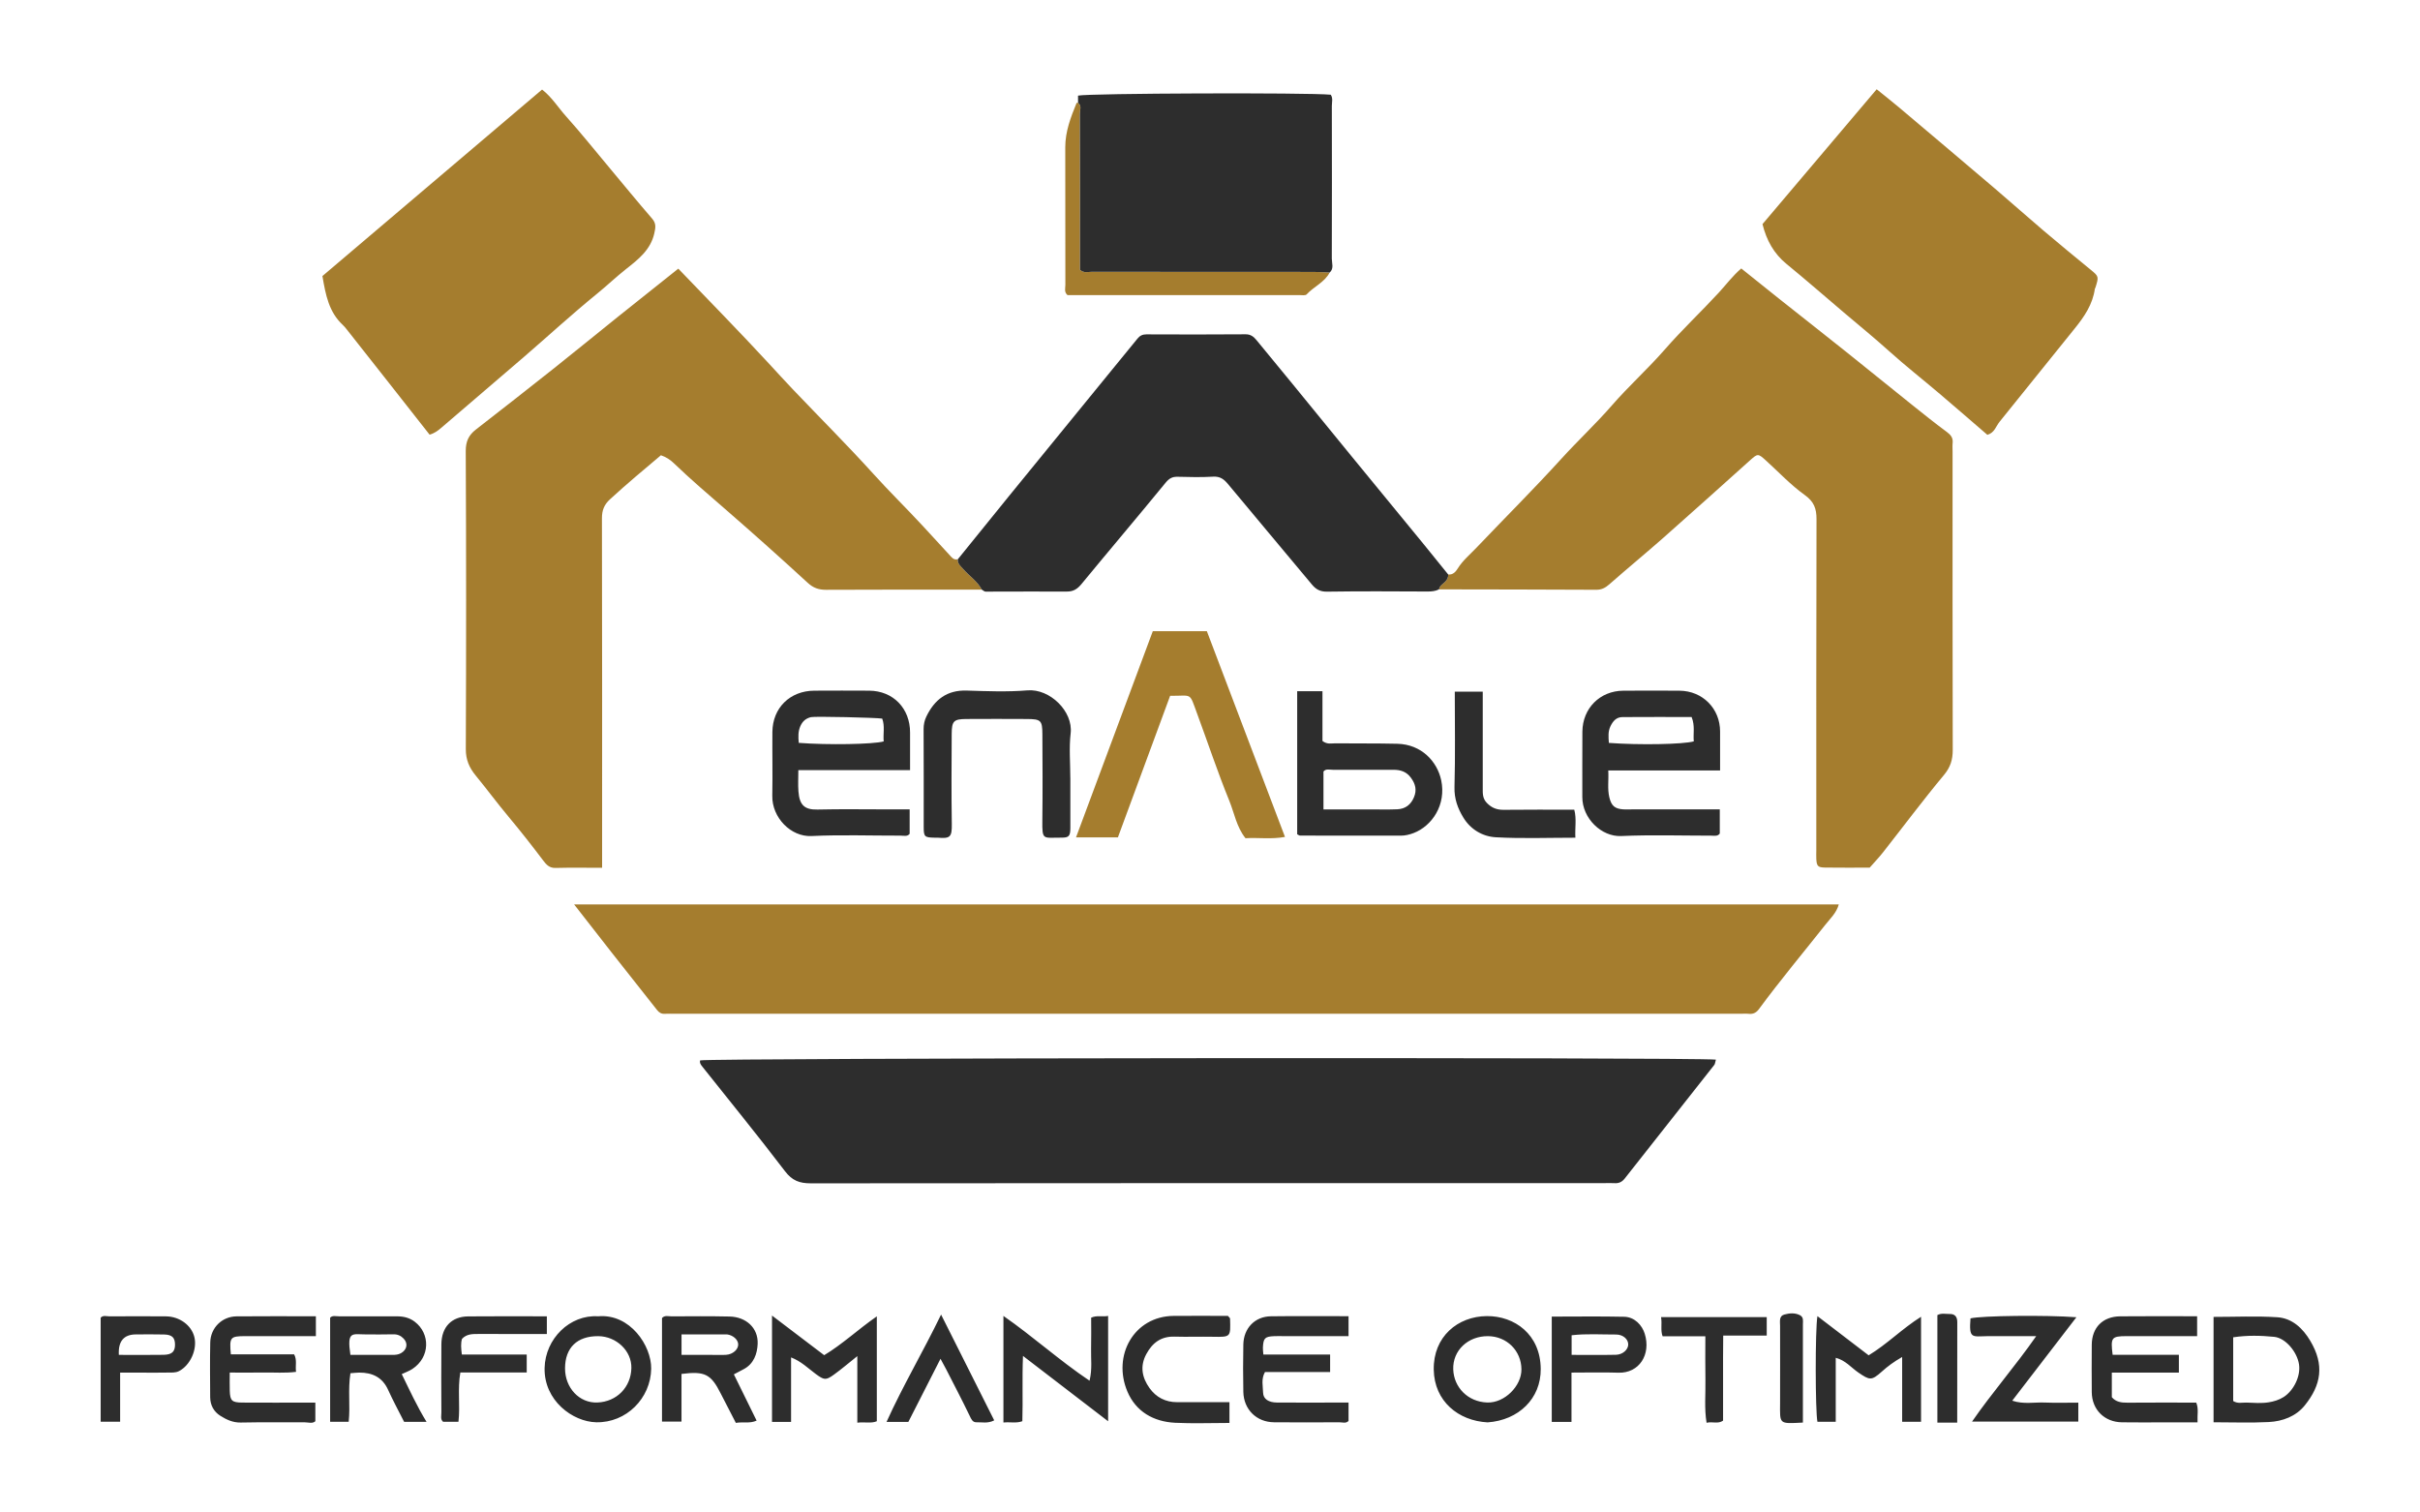
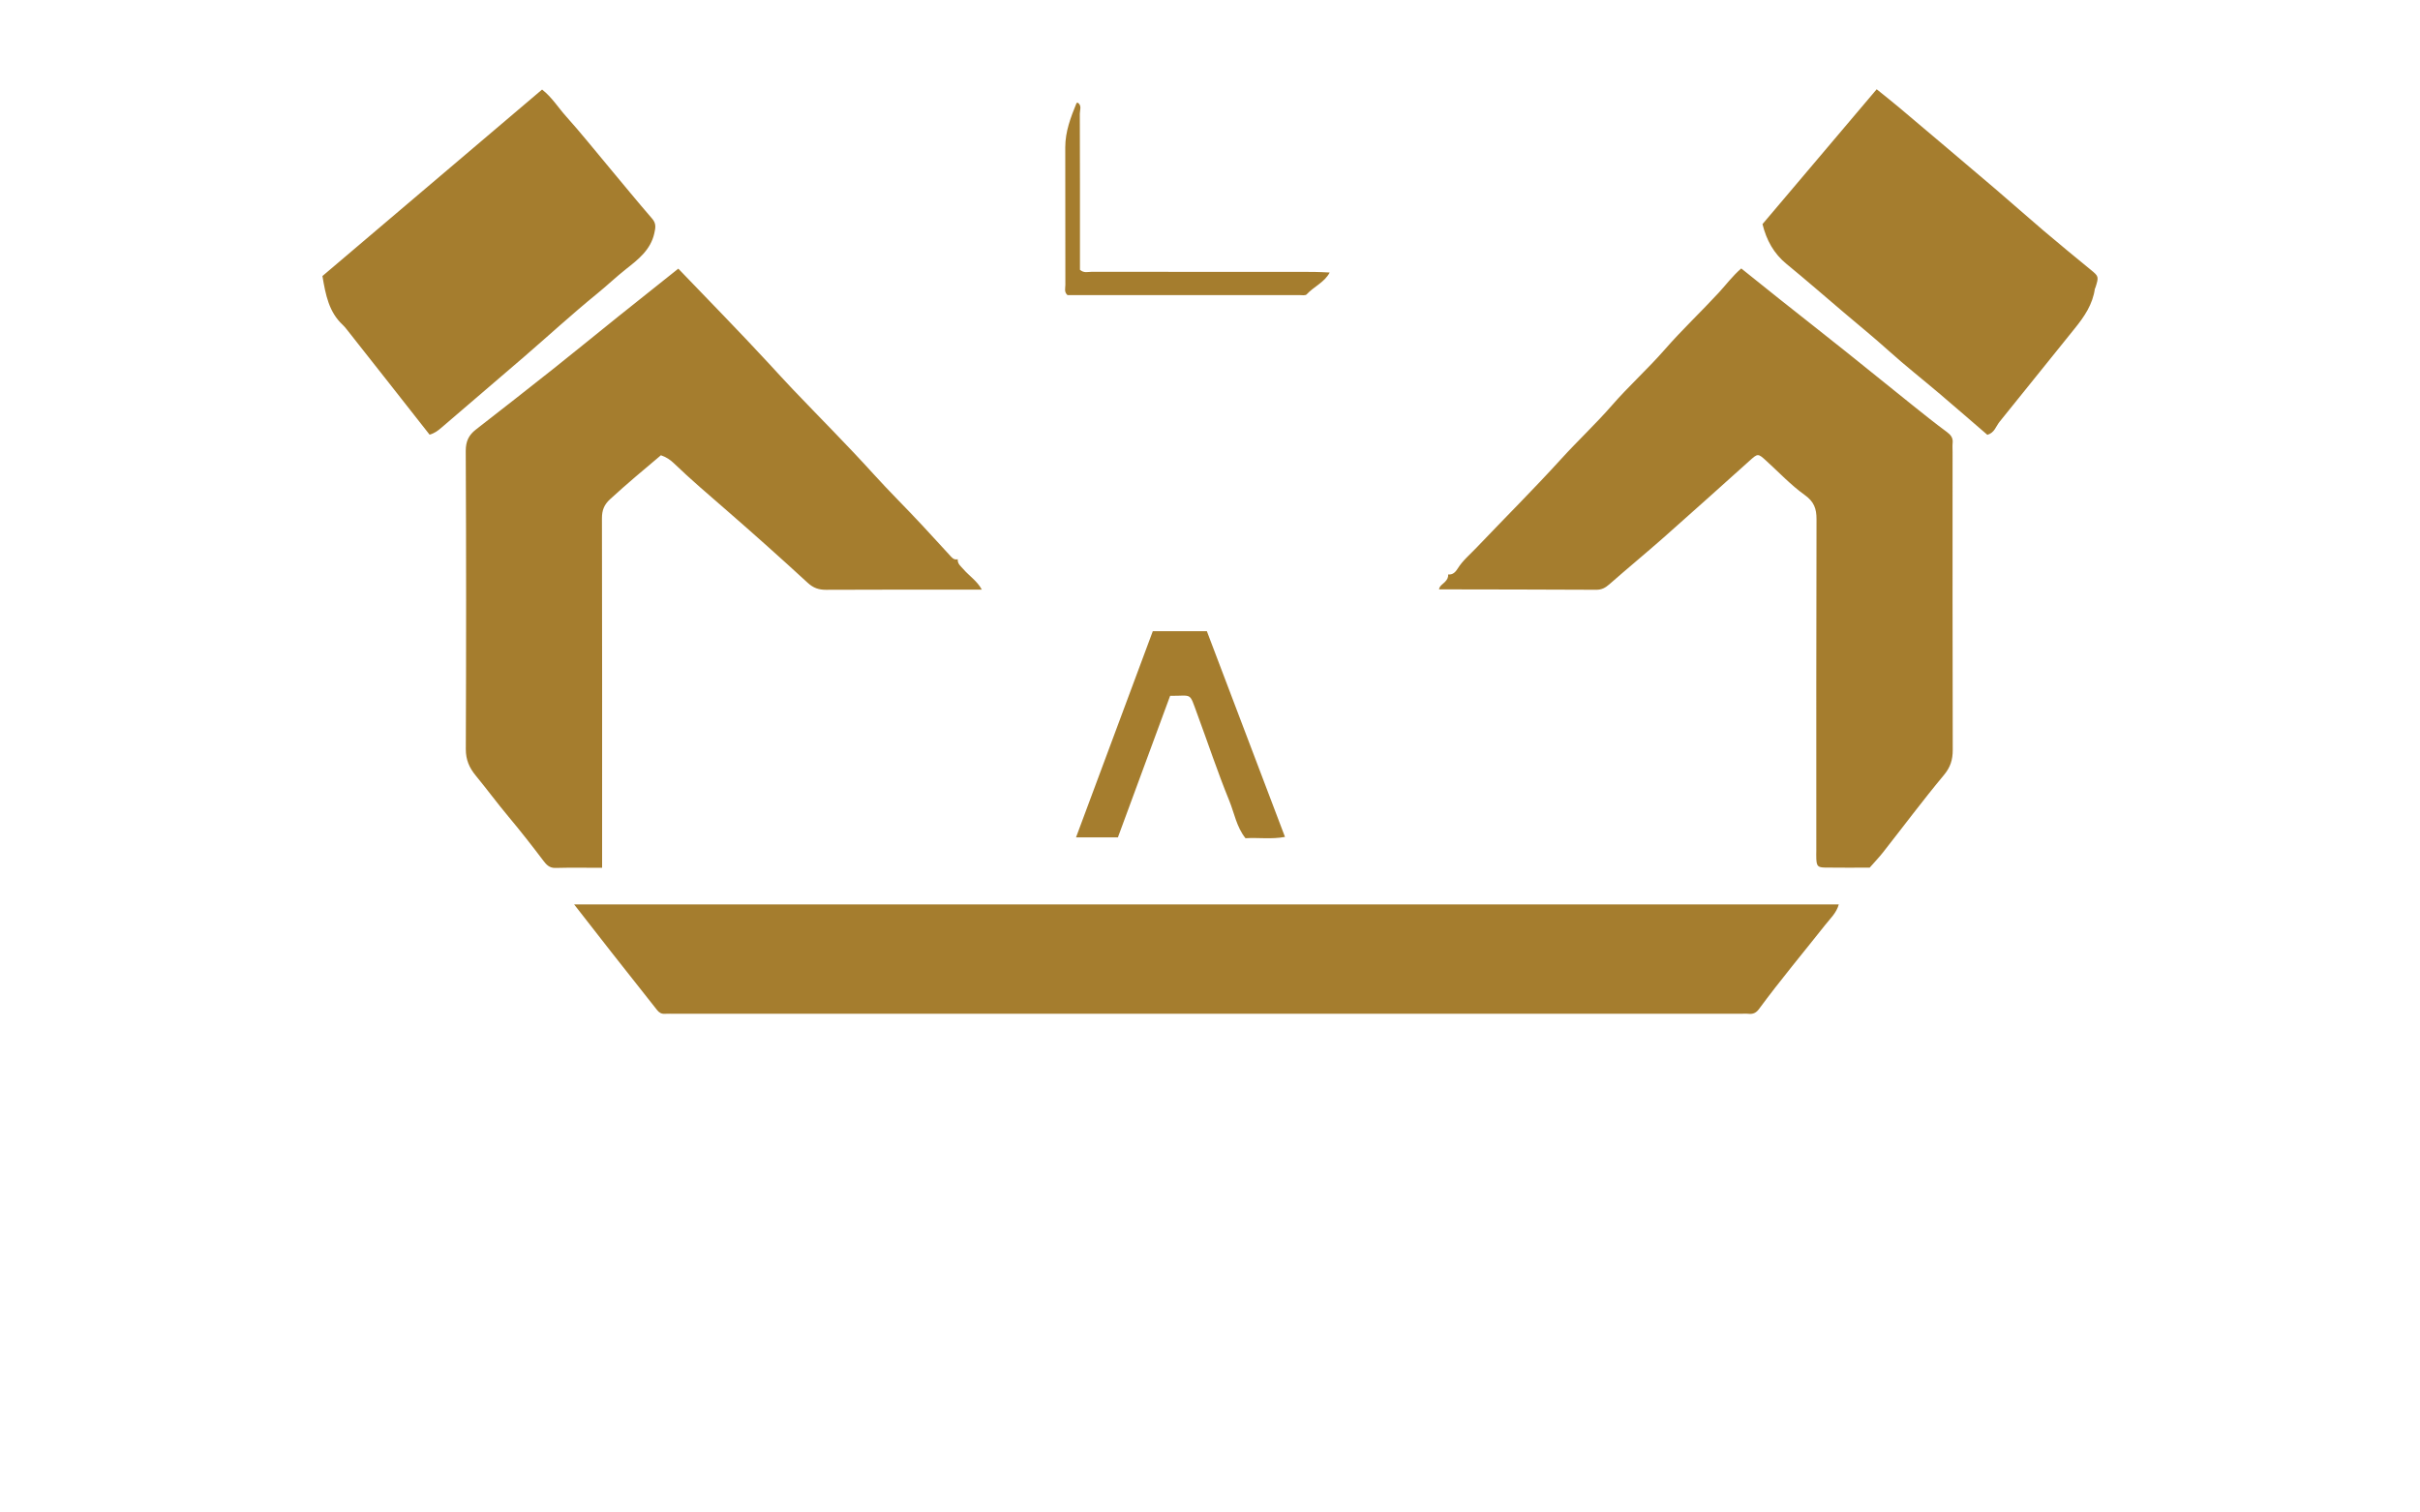
<svg xmlns="http://www.w3.org/2000/svg" id="Layer_1" width="720" height="450" viewBox="0 0 720 450">
  <g id="Layer_2">
    <path d="M170.82,269.08h376.26c-.69,2.54-2.57,4.24-4.02,6.08-6.59,8.34-13.42,16.49-19.73,25.06-.77,1.04-1.67,1.55-2.99,1.42-.87-.09-1.76-.02-2.65-.02H200.85c-1.03,0-2.06-.05-3.09.01-.99.06-1.66-.36-2.25-1.1-4.51-5.72-9.04-11.43-13.54-17.15-3.58-4.56-7.14-9.14-11.16-14.3h0ZM430.87,170.91c1.42.18,2.25-.83,2.83-1.76,1.5-2.41,3.66-4.18,5.57-6.19,8.4-8.82,17.04-17.42,25.23-26.43,4.94-5.43,10.31-10.44,15.11-15.96,5.02-5.76,10.71-10.87,15.72-16.61,5.12-5.87,10.79-11.19,16.05-16.9,2.17-2.36,4.08-4.95,6.68-7.19,3.76,3.01,7.49,6.02,11.23,8.99,6.73,5.34,13.48,10.63,20.19,15.99,6.5,5.19,12.94,10.44,19.43,15.63,3.41,2.73,6.82,5.46,10.33,8.05,1.18.88,1.86,1.75,1.71,3.25-.09.87-.02,1.76-.02,2.65,0,29.56-.03,59.12.05,88.68,0,2.93-.67,5.13-2.63,7.49-6.24,7.49-12.07,15.31-18.1,22.98-1.17,1.49-2.49,2.86-3.98,4.56-4.2,0-8.73.05-13.27-.02-2.17-.04-2.49-.45-2.61-2.57-.05-.88,0-1.76,0-2.65,0-32.8-.04-65.59.06-98.39.01-3.2-.73-5.25-3.52-7.25-4.13-2.96-7.68-6.75-11.46-10.19-2.45-2.23-2.48-2.2-4.99.06-8.48,7.61-16.95,15.24-25.49,22.78-5.35,4.72-10.86,9.26-16.22,13.97-1.18,1.03-2.27,1.6-3.87,1.59-15.59-.08-31.18-.09-46.76-.12.16-1.08,1.13-1.54,1.78-2.23.62-.65,1.02-1.31.94-2.21h.01ZM292.11,175.43c-15.45,0-30.9-.03-46.34.05-2.19,0-3.79-.54-5.46-2.08-7.95-7.31-16.01-14.51-24.17-21.6-5.29-4.6-10.63-9.14-15.68-14-1.06-1.02-2.24-1.81-3.82-2.35-5.05,4.25-10.18,8.53-15.12,13.07-1.78,1.63-2.44,3.31-2.43,5.71.08,32.96.05,65.91.05,98.87v5.09c-4.85,0-9.38-.08-13.9.04-1.79.05-2.72-1.01-3.58-2.15-3.34-4.42-6.75-8.78-10.31-13.03-3.37-4.02-6.48-8.25-9.81-12.3-1.91-2.32-2.96-4.69-2.95-7.87.12-29.57.13-59.15-.02-88.72,0-2.86.89-4.7,2.99-6.34,7.7-5.99,15.39-11.99,23.03-18.06,6.51-5.17,12.94-10.44,19.43-15.65,5.88-4.72,11.79-9.4,17.79-14.18,9.07,9.45,18.12,18.67,26.88,28.15,2.38,2.57,4.74,5.18,7.16,7.72,8,8.4,16.22,16.59,24,25.19,4.73,5.23,9.75,10.15,14.54,15.31,2.69,2.89,5.33,5.83,8.02,8.72.68.73,1.28,1.68,2.54,1.37-.11,1.35.89,2.05,1.65,2.93,1.79,2.07,4.19,3.59,5.5,6.09v.02h0ZM524.37,66.69c11.38-13.44,22.61-26.7,33.98-40.13,2.41,1.95,4.57,3.64,6.67,5.41,9.48,8,18.95,16,28.4,24.04,4.9,4.17,9.69,8.46,14.59,12.62,4.66,3.96,9.4,7.84,14.13,11.72,2.26,1.86,2.33,1.98,1.3,5.2-.04.14-.16.26-.18.39-.64,4.6-3.12,8.25-5.95,11.75-7.49,9.27-14.94,18.57-22.43,27.84-1.06,1.32-1.47,3.24-3.6,3.84-4.65-4-9.36-8.11-14.12-12.15-5.1-4.33-10.37-8.47-15.33-12.94-4.34-3.91-8.87-7.58-13.31-11.36-5.66-4.81-11.26-9.69-17.01-14.4-3.76-3.08-5.93-7.01-7.13-11.83h-.01ZM127.82,129.33c-4.12-5.24-8.06-10.26-12.01-15.28-4.22-5.36-8.44-10.72-12.67-16.07-.36-.46-.74-.92-1.17-1.32-4.09-3.8-5.09-8.87-6.04-14.53,21.65-18.38,43.42-36.87,65.35-55.49,2.97,2.33,4.8,5.37,7.1,7.93,4.38,4.88,8.48,10.01,12.69,15.04,4.3,5.14,8.54,10.35,12.93,15.41,1.27,1.46,1.06,2.66.68,4.36-1.09,4.97-4.83,7.84-8.38,10.64-2.97,2.34-5.7,4.96-8.63,7.34-7.46,6.07-14.55,12.59-21.84,18.88-8.16,7.04-16.38,14.01-24.54,21.04-1,.86-2,1.63-3.48,2.04h.01ZM332.6,249.14h-12.46c7.69-20.66,15.26-40.97,22.84-61.34h16.09c7.71,20.3,15.42,40.6,23.24,61.2-4.04.76-7.93.15-11.75.39-2.66-3.33-3.32-7.45-4.82-11.15-3.48-8.52-6.37-17.27-9.57-25.91-2.42-6.55-1.33-5.25-8.03-5.31-5.15,13.97-10.36,28.09-15.54,42.12h0ZM320.74,30.59c1.16.9.53,2.16.53,3.21.06,14.08.04,28.16.04,42.23v4.23c1.16,1.07,2.39.61,3.49.61,22,.03,43.99.02,65.99.03,1.61,0,3.21.12,4.82.18-1.54,2.94-4.72,4.18-6.86,6.51-.36.39-1.39.21-2.11.21h-69.04c-1.06-.95-.63-2.04-.63-3.01-.03-13.66-.01-27.33-.03-40.99,0-4.68,1.63-8.92,3.36-13.15.03-.07.28-.05.42-.07h.02Z" style="fill:#a57d2e; stroke-width:0px;" />
-     <path d="M510.51,315.27c-.22.76-.23,1.25-.47,1.56-8.87,11.28-17.77,22.53-26.65,33.81-.8,1.02-1.75,1.47-3.04,1.38-1.02-.07-2.06-.01-3.09-.01-78.68,0-157.36-.02-236.04.06-3.35,0-5.53-.8-7.67-3.61-7.98-10.48-16.31-20.7-24.51-31.01-.46-.58-.94-1.14-.74-1.96,3.01-.72,295.67-.97,302.22-.22h-.01ZM292.11,175.43c-1.31-2.5-3.7-4.02-5.5-6.09-.76-.88-1.76-1.58-1.65-2.93,5.06-6.25,10.1-12.51,15.18-18.75,10.16-12.47,20.34-24.94,30.51-37.4,2.59-3.18,5.21-6.33,7.78-9.52.7-.87,1.49-1.26,2.63-1.26,9.84.04,19.69.06,29.53-.02,1.58-.01,2.44.76,3.29,1.79,3.35,4.07,6.7,8.13,10.04,12.21,6.02,7.36,12.01,14.74,18.04,22.1,7.23,8.83,14.49,17.65,21.72,26.48,2.41,2.94,4.79,5.91,7.18,8.87.08.91-.32,1.57-.94,2.21-.65.68-1.62,1.14-1.78,2.23-1.07.54-2.18.64-3.38.64-9.98-.05-19.96-.11-29.94.04-2.05.03-3.29-.68-4.48-2.1-8.33-9.99-16.7-19.94-25.01-29.94-1.2-1.44-2.37-2.3-4.42-2.17-3.51.21-7.04.12-10.56.03-1.61-.04-2.54.52-3.61,1.83-8.24,10.07-16.67,19.99-24.93,30.03-1.22,1.49-2.41,2.3-4.37,2.29-8.07-.05-16.14.03-24.21.02-.37,0-.74-.39-1.11-.59h-.01ZM320.74,30.59v-2.14c3.2-.71,68.25-.94,75.19-.27.71,1.04.32,2.25.32,3.37.03,15.13.04,30.25-.01,45.38,0,1.38.7,2.94-.62,4.15-1.61-.06-3.21-.18-4.82-.18-22-.01-43.99,0-65.99-.03-1.11,0-2.34.46-3.49-.61v-4.23c0-14.08.02-28.16-.04-42.23,0-1.05.63-2.31-.53-3.21h-.01ZM270.76,229.14h-33.24c0,2.28-.12,4.31.03,6.31.3,4.01,1.75,5.5,5.67,5.41,7.05-.17,14.11-.05,21.17-.05h6.25v7.26c-.67.9-1.77.55-2.75.55-8.82.02-17.66-.3-26.46.12-6.13.29-11.78-5.49-11.66-11.99.12-6.32-.02-12.64.03-18.97.06-7.18,5.25-12.26,12.48-12.29,5.44-.02,10.88-.04,16.32,0,7.13.05,12.18,5.26,12.16,12.48v11.17h0ZM237.65,221.02c8.59.67,22.14.44,25.27-.43-.22-2.25.4-4.59-.45-6.79-1.8-.3-20.04-.71-21.17-.44-1.5.36-2.52,1.19-3.18,2.7-.68,1.57-.64,3.09-.47,4.97h0ZM511.77,229.22h-33.28c.17,2.87-.3,5.47.33,8.05.62,2.52,1.64,3.36,4.17,3.54.88.06,1.76,0,2.65,0h26.03v7.19c-.66.88-1.61.63-2.45.63-8.97,0-17.95-.29-26.9.11-5.81.26-11.58-5.23-11.55-11.64.03-6.47-.04-12.94.02-19.41.06-6.97,5.24-12.14,12.14-12.19,5.59-.04,11.17-.04,16.76,0,6.87.05,12.07,5.31,12.07,12.14v11.56h0v.02ZM478.66,221.03c9.05.68,22.17.44,25.28-.46-.24-2.26.42-4.6-.65-7.24-6.83,0-13.69-.03-20.55.02-1.79,0-2.82,1.12-3.59,2.72-.75,1.56-.61,3.08-.48,4.95h-.01ZM318.45,231.4c0,5,.02,10,0,15-.02,2.37-.43,2.84-2.71,2.82-5.43-.04-5.7.97-5.62-5.23.11-8.53.05-17.06.01-25.58-.02-4.07-.44-4.47-4.6-4.49-6.03-.03-12.06-.04-18.08,0-3.69.03-4.28.62-4.3,4.39-.04,8.97-.11,17.94.03,26.91.06,3.91-.55,4.31-4.23,4.01-.29-.02-.59,0-.88,0-2.99-.05-3.25-.27-3.25-3.18,0-9.7.02-19.41-.03-29.11,0-1.36.25-2.57.82-3.75,2.42-5.02,6.11-7.91,11.99-7.73,6.02.19,12.09.44,18.07-.06,6.7-.56,13.64,6.27,12.87,12.78-.51,4.35-.1,8.81-.1,13.22h.01,0ZM385.94,248.22v-42.57h7.52v14.81c1.44,1.1,2.65.68,3.78.7,6.16.07,12.33-.02,18.5.13,7.13.17,11.85,5.21,13.05,10.86,1.54,7.29-2.72,13.61-8.23,15.71-1.27.48-2.51.77-3.81.77-9.98.02-19.97,0-29.95-.02-.25,0-.49-.22-.85-.39h0ZM393.76,240.82h14.09c2.63,0,5.27.08,7.9-.04,2.4-.11,4.05-1.4,4.96-3.64.85-2.09.44-3.85-.9-5.7-1.38-1.91-3.17-2.41-5.29-2.41-6,0-12-.02-17.99,0-.96,0-2.06-.38-2.77.52v11.26h0ZM441.15,205.78v28.62c0,1.59-.11,3.12,1.22,4.49,1.46,1.5,3,2.08,5.06,2.05,6.9-.09,13.8-.03,20.95-.03.73,2.7.16,5.4.33,8.33-8.16,0-15.94.3-23.67-.13-3.93-.22-7.51-2.31-9.68-5.89-1.66-2.73-2.71-5.58-2.62-9.02.26-9.39.09-18.79.09-28.42h8.32Z" style="fill:#2d2d2d; stroke-width:0px;" />
-     <path d="M653.69,391.63v5.9h-10.9c-3.38,0-6.76-.02-10.13,0-4.46.03-4.75.41-4.11,5.55h19.71v5.31h-19.95v7.31c1.21,1.43,2.85,1.65,4.67,1.63,6.75-.06,13.51-.02,20.44-.02.77,1.78.28,3.64.39,5.88h-10.59c-3.97,0-7.93.04-11.9-.02-5.22-.07-8.93-3.78-8.98-8.97-.04-4.7-.04-9.4,0-14.1.04-5.12,3.26-8.41,8.45-8.46,7.49-.08,14.98-.02,22.89-.02h.01ZM401.22,391.63v5.9h-19.48c-.88,0-1.77-.03-2.65.01-2.76.12-3.21.58-3.35,3.39-.03.56.07,1.14.14,2.07h19.86v5.21h-19.38c-1.19,2.09-.6,4.19-.56,6.15.04,1.89,1.65,2.91,4.13,2.93,5.59.04,11.17.01,16.76.01h4.53v5.46c-.73.83-1.82.4-2.79.4-6.47.04-12.94.06-19.4,0-5.18-.05-8.99-3.8-9.11-9.02-.1-4.7-.09-9.41,0-14.11.09-4.85,3.43-8.34,8.18-8.4,7.62-.1,15.24-.03,23.12-.03v.03h0ZM93.98,391.63v5.9h-6.88c-4.71,0-9.42-.02-14.12,0-4.52.02-4.75.31-4.3,5.42h18.83c.93,1.72.3,3.33.57,5.21-3.3.42-6.49.15-9.66.2-3.21.05-6.42.01-10.07.01,0,2-.05,3.71.01,5.43.1,2.94.62,3.48,3.73,3.5,6.47.05,12.95.01,19.42.01h2.31v5.54c-.87.81-2.1.31-3.2.32-6.33.05-12.65-.07-18.98.07-2.36.05-4.28-.87-6.09-2.01-1.93-1.21-3-3.16-3.02-5.51-.03-5.44-.1-10.89.02-16.33.1-4.34,3.51-7.7,7.82-7.74,7.76-.08,15.53-.02,23.61-.02h0ZM658.58,423.15v-31.34c6.42,0,12.7-.3,18.94.1,4.46.28,7.64,3.31,9.85,7.05,4.23,7.11,3.26,13.1-1.67,19.2-2.63,3.25-6.58,4.72-10.68,4.93-5.39.28-10.8.07-16.44.07h0ZM664.41,416.83c1.36.87,2.71.42,3.99.47,2.2.08,4.44.27,6.59-.08,1.49-.24,3.04-.69,4.42-1.56,2.98-1.89,5.11-6.18,4.6-9.68-.54-3.71-3.98-7.9-7.39-8.24-4.01-.4-8.1-.49-12.2.14v18.95h0ZM104.26,408.57c-.79,4.98,0,9.65-.52,14.44h-5.52v-30.96c.68-.77,1.78-.4,2.75-.41,5.72-.02,11.44.02,17.16,0,1.95,0,3.72.42,5.3,1.63,4.6,3.53,4.59,10.51-.74,14.03-.93.62-2.03.99-3.16,1.53,2.36,4.82,4.5,9.52,7.38,14.21h-6.67c-1.54-3.05-3.27-6.23-4.76-9.51-1.71-3.78-4.71-5.17-8.61-5.15-.72,0-1.44.1-2.62.19h.01ZM104.26,403.11h12.51c.88,0,1.7-.05,2.53-.51,1.76-.99,2.18-2.87.8-4.32-.83-.88-1.83-1.33-3.12-1.29-2.63.08-5.27.02-7.91.03-4.26.02-5.91-1.23-4.82,6.09h0ZM218.93,423.34c-1.61-3.12-3.08-5.93-4.51-8.76-2.9-5.75-4.7-6.68-11.66-5.8v14.18h-5.8v-30.81c.81-.91,1.91-.49,2.87-.5,5.74-.03,11.48-.08,17.21.05,4.93.1,8.57,3.39,8.38,8.11-.12,2.97-1.14,6.02-4.26,7.61-.89.45-1.77.93-2.82,1.49,2.25,4.57,4.45,9.05,6.77,13.76-2.07.93-3.95.31-6.18.67h0ZM202.77,397.01v6.1h8.87c1.47,0,2.95.07,4.41-.02,2.01-.13,3.65-1.63,3.58-3.15-.06-1.4-1.55-2.7-3.34-2.93-.14-.02-.29,0-.44,0h-13.08ZM235.36,403.86v19.19h-5.67v-31.64c5.29,4.02,10.28,7.81,15.52,11.79,5.39-3.23,10.12-7.71,15.66-11.55v31.2c-1.68.72-3.55.16-5.8.43v-19.8c-2.67,2.13-4.76,3.92-6.98,5.52-2.41,1.75-2.93,1.59-5.36-.19-2.27-1.67-4.29-3.75-7.37-4.95ZM540.72,391.58c5.13,3.92,10.16,7.77,15.24,11.66,5.47-3.3,9.95-7.92,15.59-11.47v31.24h-5.62v-19.27c-2.49,1.42-4.29,2.76-6,4.3-3.14,2.82-3.66,2.63-7.04.32-2.12-1.45-3.79-3.62-6.72-4.38v19.03h-5.45c-.64-3.09-.7-27.3,0-31.43h0ZM618.34,417.32v5.64h-31.62c6-8.68,12.82-16.43,19.09-25.42h-9.25c-1.77,0-3.53-.02-5.3,0-4.57.07-5.48.87-5-5.29,3.12-.8,22.54-1.03,31.51-.34-6.37,8.28-12.6,16.38-19.09,24.83,3.41,1.13,6.59.42,9.68.55,3.21.13,6.43.03,9.99.03h-.01ZM177.95,391.63c9.52-.86,15.89,8.79,15.79,15.58-.13,8.81-7.39,16.14-16.35,15.95-7-.15-15.59-6.46-15.36-16.18.2-8.68,7.52-15.9,15.92-15.35h0ZM178,397.54c-6.29-.05-9.88,3.43-9.89,9.58,0,5.76,4.21,10.36,9.6,10.16,5.84-.22,10-4.6,10.14-10.22.13-5.15-4.5-9.48-9.85-9.52ZM324.16,410.81c.85-3.52.38-6.57.46-9.58.08-3.06.02-6.12.02-9.19,1.72-.78,3.29-.18,5.05-.52v31.34c-8.49-6.51-16.62-12.75-25.33-19.44-.28,6.82,0,13.03-.19,19.42-1.77.68-3.62.18-5.63.39v-31.71c8.85,6.16,16.63,13.23,25.63,19.28h0ZM442.6,423.19c-8.72-.46-15.86-6.29-16.03-15.67-.18-9.83,7.16-15.89,15.8-15.95,8.24-.06,15.95,5.43,16.03,15.72.07,8.85-6.6,15.25-15.79,15.9h0ZM442.69,397.54c-5.9-.04-10.52,4.22-10.32,9.9.18,5.26,4.28,9.65,10.13,9.84,5.13.17,10.2-4.9,10.16-9.87-.04-5.54-4.37-9.84-9.96-9.87h-.01ZM365.81,423.36c-5.63,0-10.92.21-16.19-.05-6.45-.32-11.69-3.35-14.2-9.3-4.51-10.68,1.92-22.38,13.75-22.5,5.43-.05,10.86,0,16.16,0,.3.38.64.6.64.83.15,5.46.29,5.48-5.1,5.38-3.82-.07-7.64.07-11.45-.04-3.99-.11-6.56,1.84-8.37,5.2-1.95,3.61-1.27,6.99.96,10.11,1.97,2.75,4.75,4.2,8.22,4.19,5.12-.02,10.23,0,15.56,0v6.19h.02ZM461.68,423.06v-31.34c7.26,0,14.41-.11,21.55.05,3.16.07,5.34,2.56,6.11,5.04,1.94,6.22-1.68,11.8-7.83,11.6-4.52-.15-9.05-.03-13.96-.03v14.68h-5.87ZM467.58,403.11c4.71,0,8.95.06,13.19-.03,2.03-.04,3.65-1.54,3.66-3.06.01-1.57-1.52-2.98-3.66-2.97-4.35.02-8.72-.3-13.18.22v5.84h-.01ZM35.74,408.38v14.62h-5.79v-30.93c.66-.84,1.76-.42,2.72-.42,5.57-.04,11.15-.05,16.72,0,4.04.03,7.59,2.67,8.44,6.16.9,3.68-1.21,8.38-4.56,10.12-1.09.56-2.28.41-3.43.44-2.35.05-4.69.02-7.04.02h-7.06,0ZM35.36,403.11c4.61,0,8.97.06,13.32-.02,2.48-.05,3.38-.95,3.39-2.99,0-2.12-.85-3-3.27-3.06-2.77-.08-5.54-.02-8.32-.02-3.64,0-5.35,2.03-5.12,6.1h0ZM162.7,391.63v5.27c-6.89,0-13.62.02-20.35-.01-1.78,0-3.51-.03-4.9,1.46-.4,1.37-.27,2.81-.04,4.66h19.3v5.34h-19.75c-.87,4.98,0,9.82-.56,14.67h-4.56c-.87-.72-.51-1.82-.52-2.8-.03-6.76-.06-13.53,0-20.29.05-5.1,3.03-8.22,7.97-8.27,7.76-.08,15.51-.02,23.41-.02h0ZM270.25,423.06h-6.49c4.9-10.84,10.85-20.82,16.23-31.94,5.44,10.82,10.56,21.03,15.81,31.47-1.91,1-3.66.52-5.3.57-1.15.03-1.53-.94-2.01-1.94-2.24-4.65-4.64-9.23-6.99-13.83-.44-.86-.92-1.71-1.68-3.12-3.34,6.56-6.47,12.71-9.57,18.79h0ZM507.38,397.58h-12.72c-.68-1.78-.11-3.64-.46-5.7h31.44v5.49h-12.95c-.07,4.5-.03,8.72-.04,12.92v12.38c-1.51,1.08-3.14.21-4.91.64-.71-4.34-.26-8.55-.34-12.73-.08-4.22-.02-8.45-.02-13.01h0ZM536.41,423.25c-7.27.37-6.83.55-6.8-5.9.03-7.62,0-15.25,0-22.87,0-1.29-.37-2.92,1.25-3.37,1.49-.41,3.16-.59,4.67.2,1.14.6.87,1.73.87,2.73v29.21h.01ZM582.32,423.26h-5.91v-31.99c1.28-.67,2.47-.3,3.6-.33,1.6-.04,2.33.8,2.32,2.45-.03,9.83-.02,19.66-.02,29.87h.01Z" style="fill:#2d2d2d; stroke-width:0px;" />
  </g>
</svg>